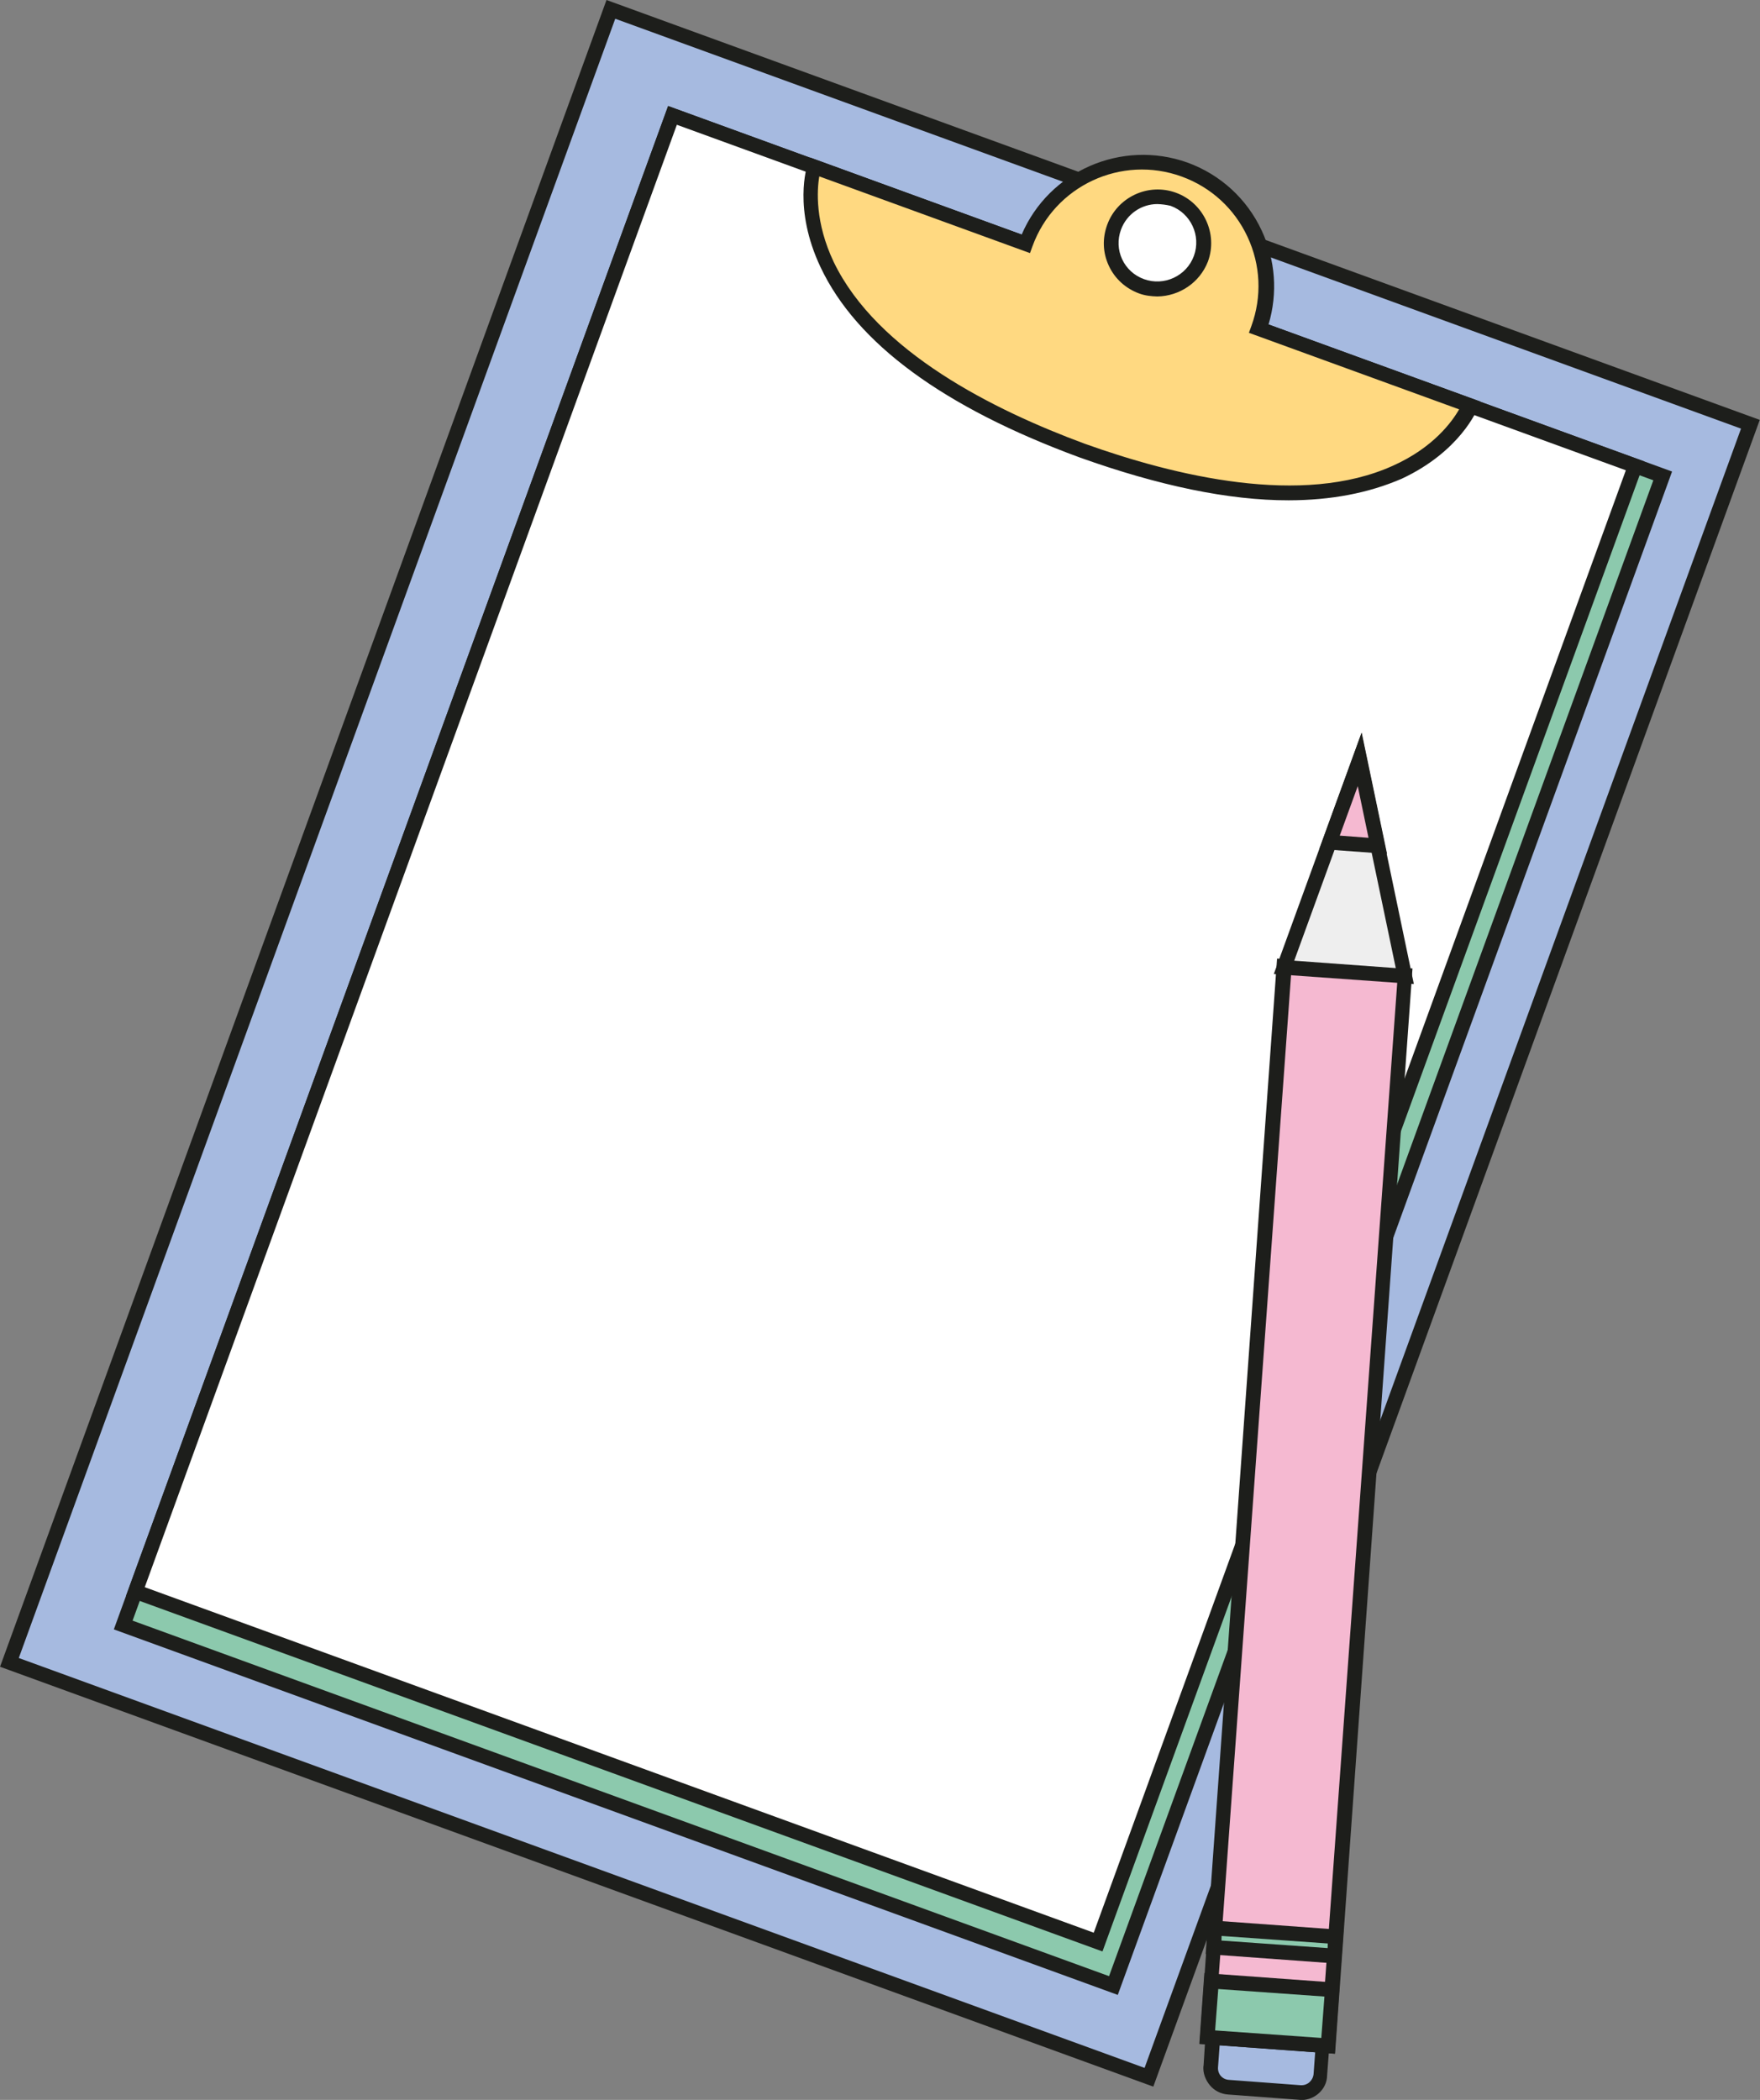
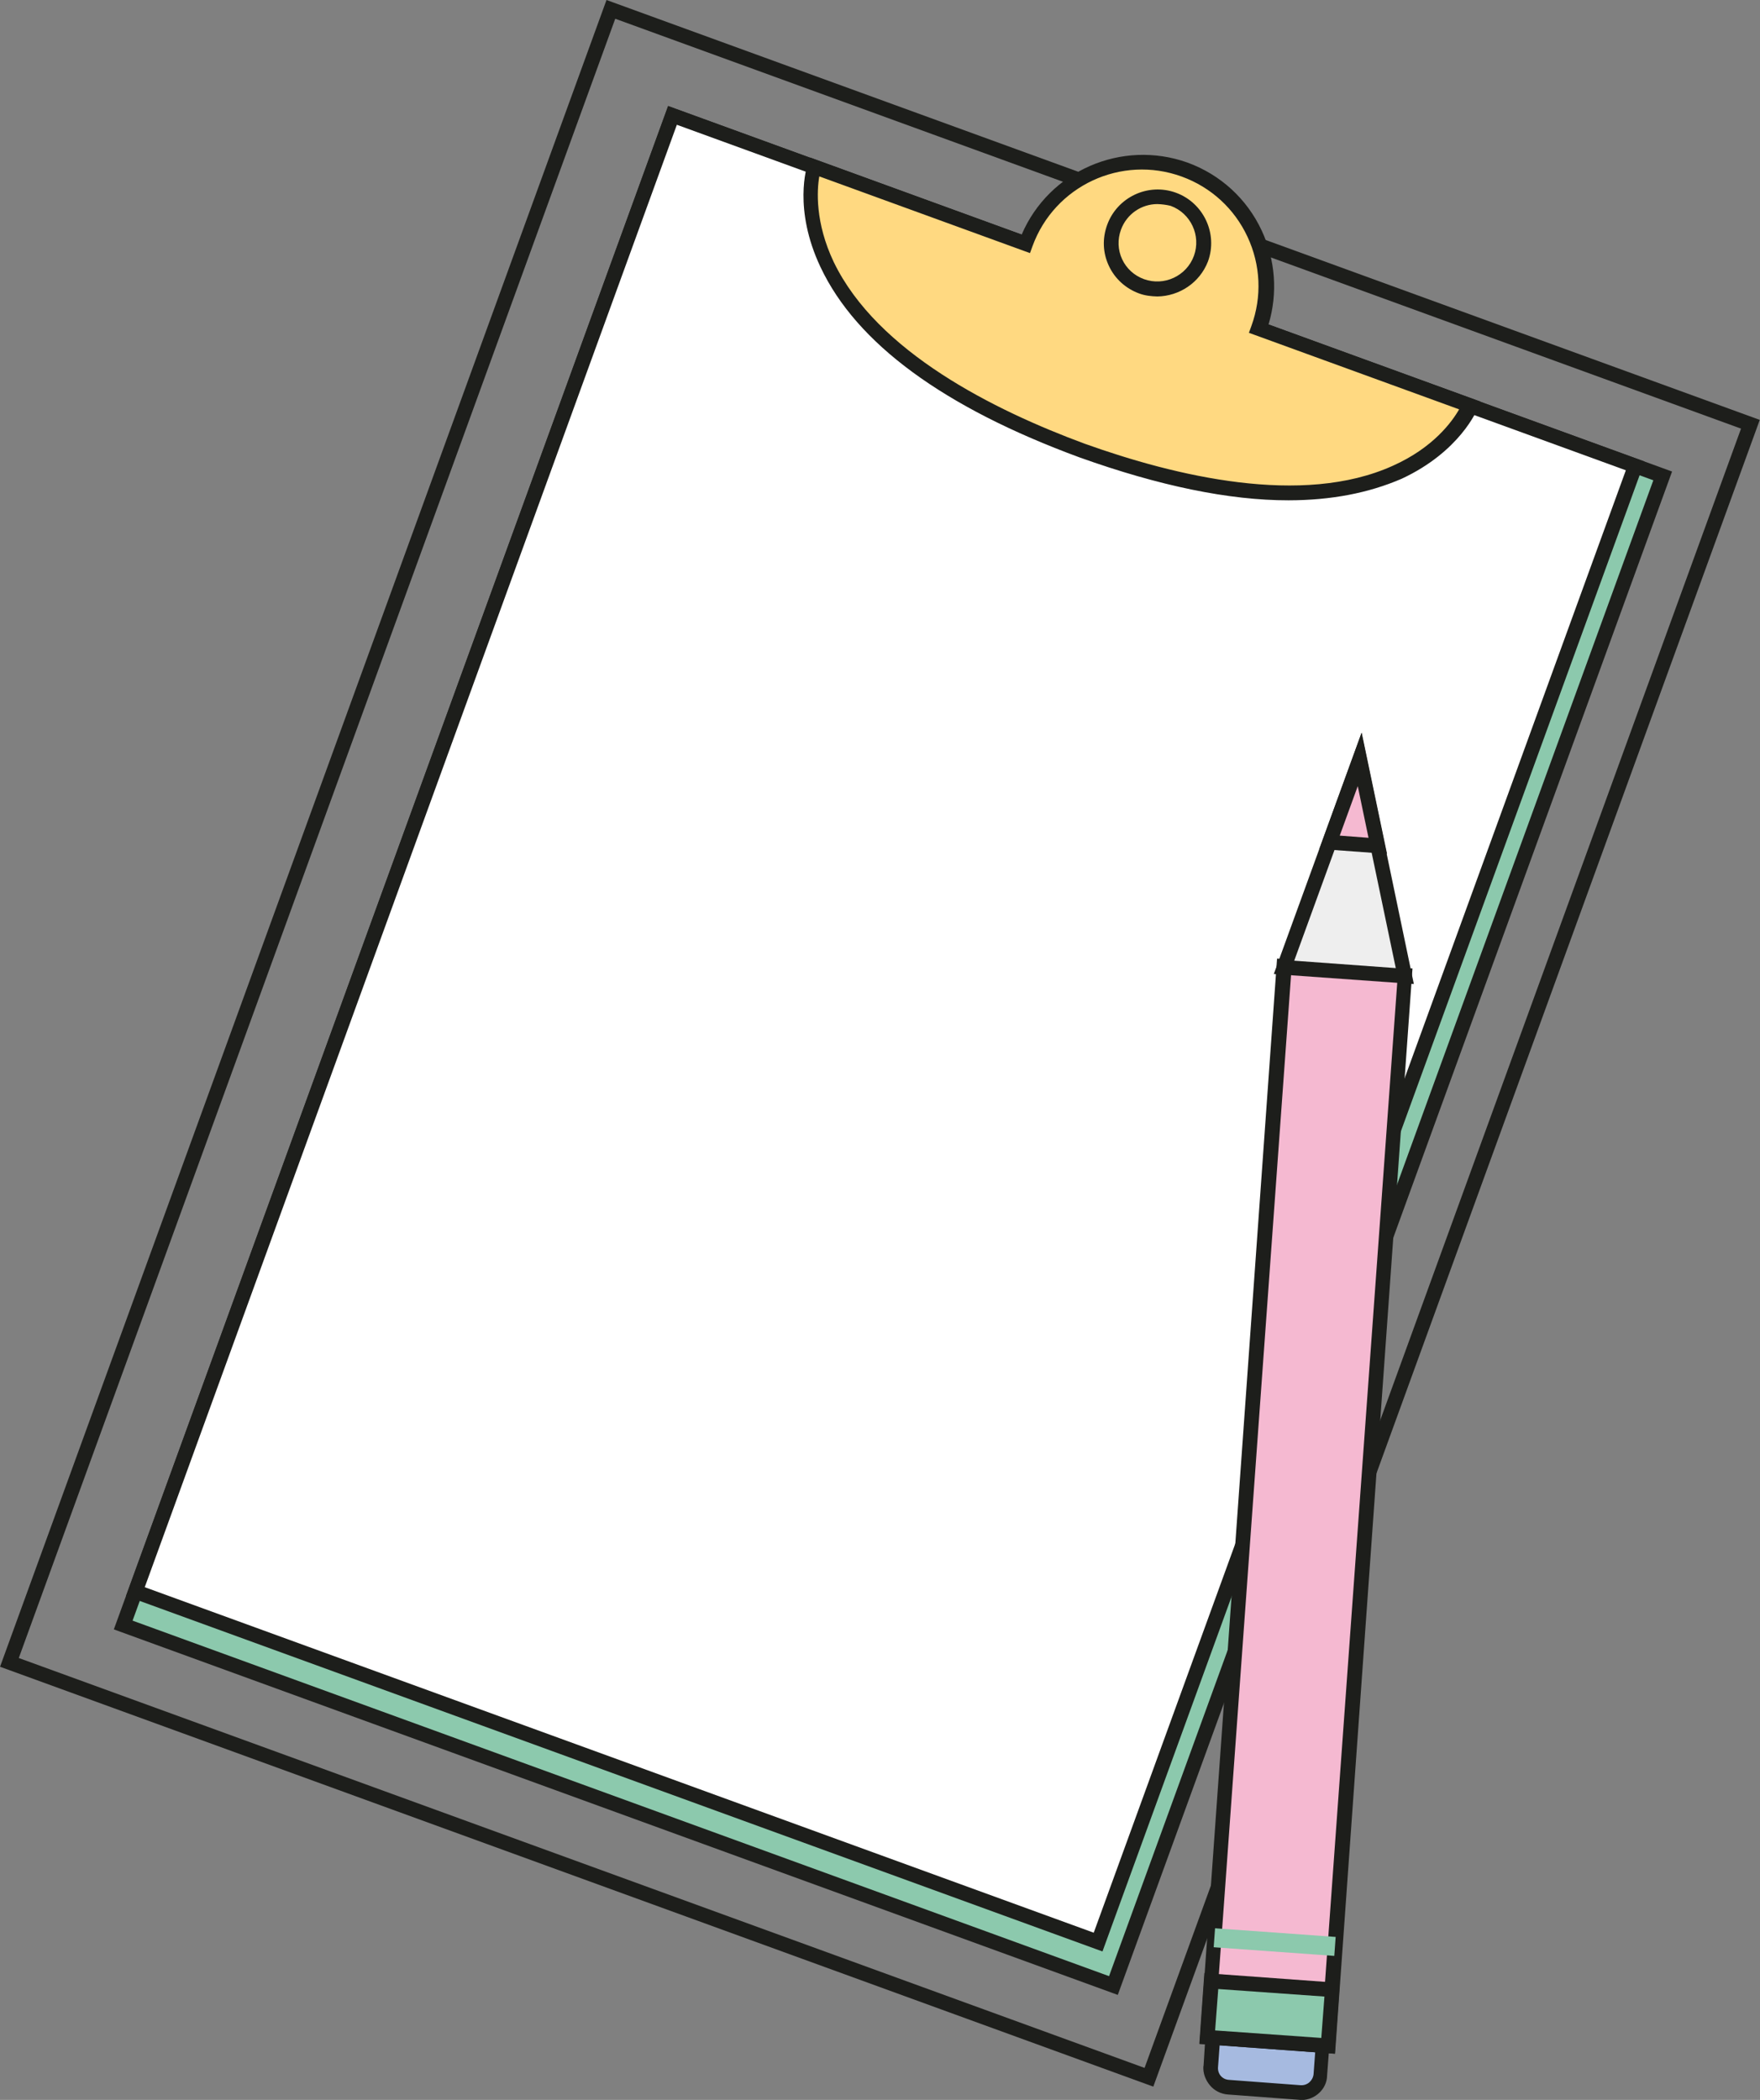
<svg xmlns="http://www.w3.org/2000/svg" version="1.1" id="Calque_1" x="0px" y="0px" viewBox="0 0 361.1 430.7" style="enable-background:new 0 0 361.1 430.7;" xml:space="preserve">
  <rect x="0" y="0" width="361.1" height="430.7" fill="#808080" stroke="none" />
  <style type="text/css">
	.st0{fill:#A6BAE0;}
	.st1{fill:#1D1E1B;}
	.st2{fill:#8CC9AD;}
	.st3{fill:#FFFFFF;}
	.st4{fill:#FFD981;}
	.st5{fill:#F5B9D1;}
	.st6{fill:#EEEEEE;}
</style>
  <g id="Groupe_1542" transform="translate(315.417 -933.555) rotate(20)">
    <g id="Groupe_1529" transform="translate(141.332 934.739)">
      <g id="Groupe_1521" transform="translate(0 9.335)">
        <g id="Groupe_1520">
          <g>
-             <rect id="Rectangle_146_1_" x="-56" y="56" transform="matrix(2.259292e-06 1 -1 2.259292e-06 304.837 55.99)" class="st0" width="360.8" height="248.8" />
            <path class="st1" d="M250.3,362.3l-1.5,0l-250.3,0l0-363.8l1.5,0l250.3,0l0,1.5L250.3,362.3z M1.5,359.3l245.8,0l0-357.8       L1.5,1.5L1.5,359.3z" />
          </g>
        </g>
      </g>
      <g id="Groupe_1523" transform="translate(19.316 25.446)">
        <g id="Groupe_1522">
          <g>
            <rect id="Rectangle_147_1_" x="-56.7" y="56.7" transform="matrix(2.259292e-06 1 -1 2.259292e-06 272.871 56.66)" class="st2" width="329.5" height="216.2" />
            <path class="st1" d="M217.7,331l-1.5,0l-217.7,0l0-332.5l1.5,0l217.7,0l0,1.5L217.7,331z M1.5,328l213.2,0l0-326.5L1.5,1.5       L1.5,328z" />
          </g>
        </g>
      </g>
      <g id="Groupe_1525" transform="translate(19.316 25.446)">
        <g id="Groupe_1524">
          <g>
            <rect id="Rectangle_148_1_" x="-56" y="56" transform="matrix(2.259292e-06 1 -1 2.259292e-06 266.193 55.978)" class="st3" width="322.2" height="210.2" />
            <path class="st1" d="M211.7,323.7l-1.5,0l-211.7,0l0-325.2l1.5,0l211.7,0l0,1.5L211.7,323.7z M1.5,320.7l207.2,0l0-319.2       L1.5,1.5L1.5,320.7z" />
          </g>
        </g>
      </g>
      <g>
        <path id="Tracé_4487_1_" class="st4" d="M147.2,25.4L147.2,25.4c0-14.1-11.4-25.5-25.4-25.5c-14.1,0-25.4,11.4-25.4,25.4     l-46.1,0c0,0,0.9,35.6,71.6,35.9c70.6-0.2,71.6-35.9,71.6-35.9L147.2,25.4z" />
        <path class="st1" d="M165.1,56.4c-11.5,4.2-26,6.3-43.3,6.4c-29.7-0.1-51-6.3-63.3-18.5c-9.4-9.3-9.7-18.5-9.7-18.9l0-1.5l46.2,0     c0.8-14.2,12.6-25.4,26.9-25.5c7.2,0,14,2.8,19.1,7.9c4.7,4.7,7.5,10.9,7.9,17.6l46.2,0l0,1.5c0,0.4-0.4,9.6-9.7,18.9     C180,49.4,173.3,53.4,165.1,56.4z M51.9,26.9c0.5,2.8,2.4,9.2,8.8,15.5c14.7,14.3,41.3,17.3,61.1,17.4c19.7-0.1,46.4-3.1,61-17.4     c6.5-6.3,8.3-12.6,8.8-15.5l-45.9,0l0-1.5c0-6.4-2.5-12.4-7-16.9c-4.5-4.5-10.5-7-16.9-7c-13.2,0-23.9,10.7-23.9,23.9l0,1.5     L51.9,26.9z" />
      </g>
      <g id="Groupe_1528" transform="translate(112.301 6.52)">
        <g id="Groupe_1527">
          <g id="Groupe_1526">
            <g>
-               <path id="Tracé_4488_1_" class="st3" d="M18.9,9.5c0,5.2-4.2,9.5-9.5,9.5C4.2,18.9,0,14.7,0,9.5C0,4.2,4.2,0,9.5,0        C14.7,0,18.9,4.2,18.9,9.5z" />
              <path class="st1" d="M13.2,19.8c-1.2,0.4-2.4,0.7-3.7,0.7c-2.9,0-5.7-1.1-7.8-3.2c-2.1-2.1-3.2-4.8-3.2-7.8c0-6,4.9-11,11-11        c6,0,11,4.9,11,11l0,0C20.4,14.2,17.4,18.2,13.2,19.8z M6.7,2C3.7,3.1,1.5,6,1.5,9.5c0,2.1,0.8,4.1,2.3,5.6        c1.5,1.5,3.5,2.3,5.6,2.3c4.4,0,8-3.6,8-8l0,0c0-4.4-3.6-8-8-8C8.5,1.5,7.6,1.7,6.7,2z" />
            </g>
          </g>
        </g>
      </g>
    </g>
    <g id="Groupe_1541" transform="translate(338.26 1036.075)">
      <g id="Groupe_1531" transform="translate(59.803 244.977)">
        <g id="Groupe_1530">
          <g>
            <path id="Tracé_4489_1_" class="st0" d="M22.3,16.2l-14.2,4c-2.1,0.6-4.2-0.6-4.8-2.7c0,0,0,0,0,0L0,6.2L21.7,0L25,11.3       C25.6,13.4,24.4,15.6,22.3,16.2z" />
            <path class="st1" d="M23.1,17.5c-0.1,0-0.2,0.1-0.4,0.1l0,0l-14.2,4c-1.4,0.4-2.9,0.2-4.1-0.5c-1.2-0.7-2.2-1.8-2.6-3.2l0-0.1       L-1.9,5.2l24.6-7l3.6,12.8C27.2,13.6,25.7,16.5,23.1,17.5z M21.9,14.7c1.3-0.4,2-1.7,1.7-3l-2.8-9.9L1.9,7.2l2.8,9.9       c0.4,1.3,1.7,2,3,1.6L21.9,14.7z" />
          </g>
        </g>
      </g>
      <g id="Groupe_1536" transform="translate(0 0)">
        <g>
          <path id="Tracé_4490_1_" class="st5" d="M84.2,250.2L23.9,38.4l-8,2.3l0,0l-8,2.3l0,0l-8,2.3L60.3,257l15.9-4.5l0,0L84.2,250.2      z" />
          <path class="st1" d="M86.1,251.2l-26.8,7.6L-1.9,44.2l26.8-7.6L86.1,251.2z M61.3,255.2l21-6L22.9,40.2l-21,6L61.3,255.2z" />
        </g>
        <g id="Groupe_1533" transform="translate(0.054)">
          <g id="Groupe_1532">
            <g>
              <path id="Tracé_4491_1_" class="st6" d="M0,0l0,45.4l23.9-6.8L0,0z" />
              <path class="st1" d="M26.2,39.5l-27.7,7.9l0-52.6L26.2,39.5z M1.5,43.4l20.1-5.7L1.5,5.3L1.5,43.4z" />
            </g>
          </g>
        </g>
        <g id="Groupe_1535" transform="translate(0.058)">
          <g id="Groupe_1534">
            <g>
              <path id="Tracé_4492_1_" class="st5" d="M9.5,15.4L0,0l0,18.1L9.5,15.4z" />
              <path class="st1" d="M11.9,16.3l-13.4,3.8l0-25.4L11.9,16.3z M1.5,16.1l5.7-1.6L1.5,5.3L1.5,16.1z" />
            </g>
          </g>
        </g>
      </g>
      <g id="Groupe_1538" transform="translate(54.167 228.662)">
        <g id="Groupe_1537" transform="translate(0 0)">
          <g>
            <rect id="Rectangle_149_1_" x="10.5" y="-7.1" transform="matrix(0.274 0.962 -0.962 0.274 14.151 -8.17)" class="st2" width="3.9" height="24.8" />
-             <path class="st1" d="M26.8,4.8L0,12.4l-1.9-6.7l26.8-7.6L26.8,4.8z M2.1,8.7l21-6l-0.3-0.9l-21,6L2.1,8.7z" />
          </g>
        </g>
      </g>
      <g id="Groupe_1540" transform="translate(57.145 239.125)">
        <g id="Groupe_1539" transform="translate(0 0)">
          <g>
            <rect id="Rectangle_150_1_" x="7.8" y="-3.5" transform="matrix(0.274 0.962 -0.962 0.274 18.429 -6.513)" class="st2" width="11.5" height="24.8" />
            <path class="st1" d="M28.9,12.1L2.1,19.7l-4-14l26.8-7.6L28.9,12.1z M4.2,16l21-6l-2.3-8.2l-21,6L4.2,16z" />
          </g>
        </g>
      </g>
    </g>
  </g>
</svg>